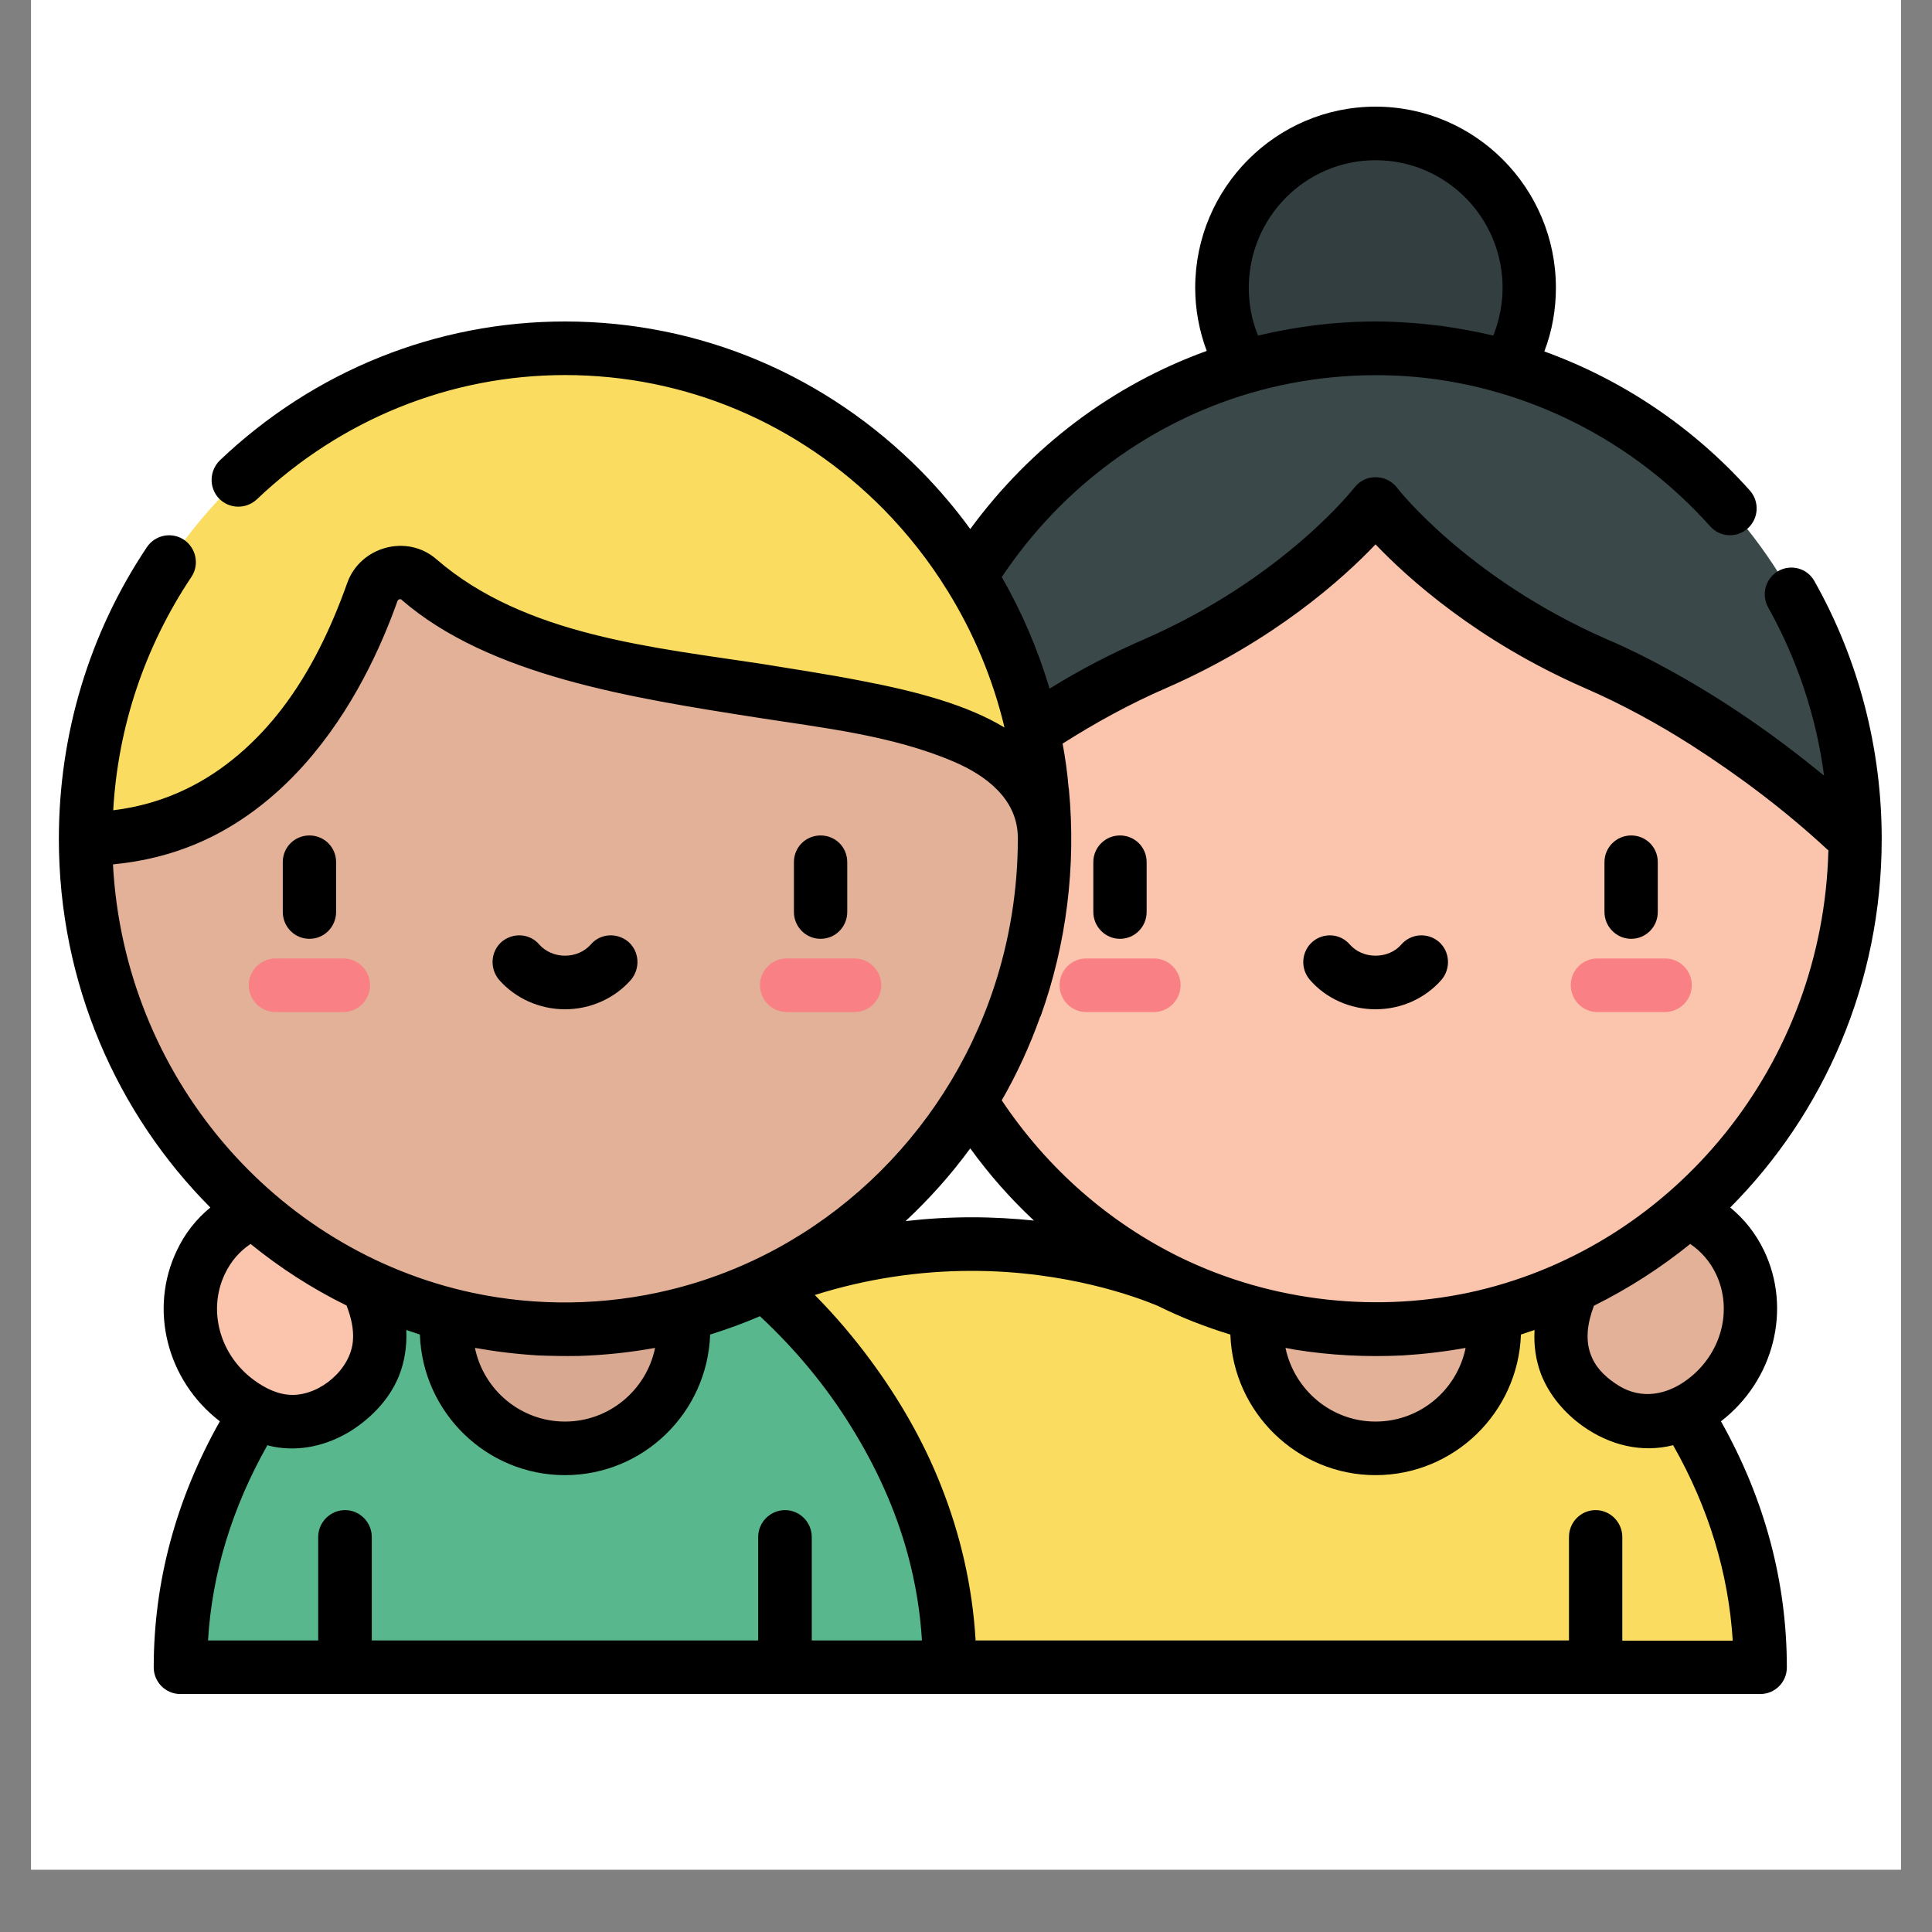
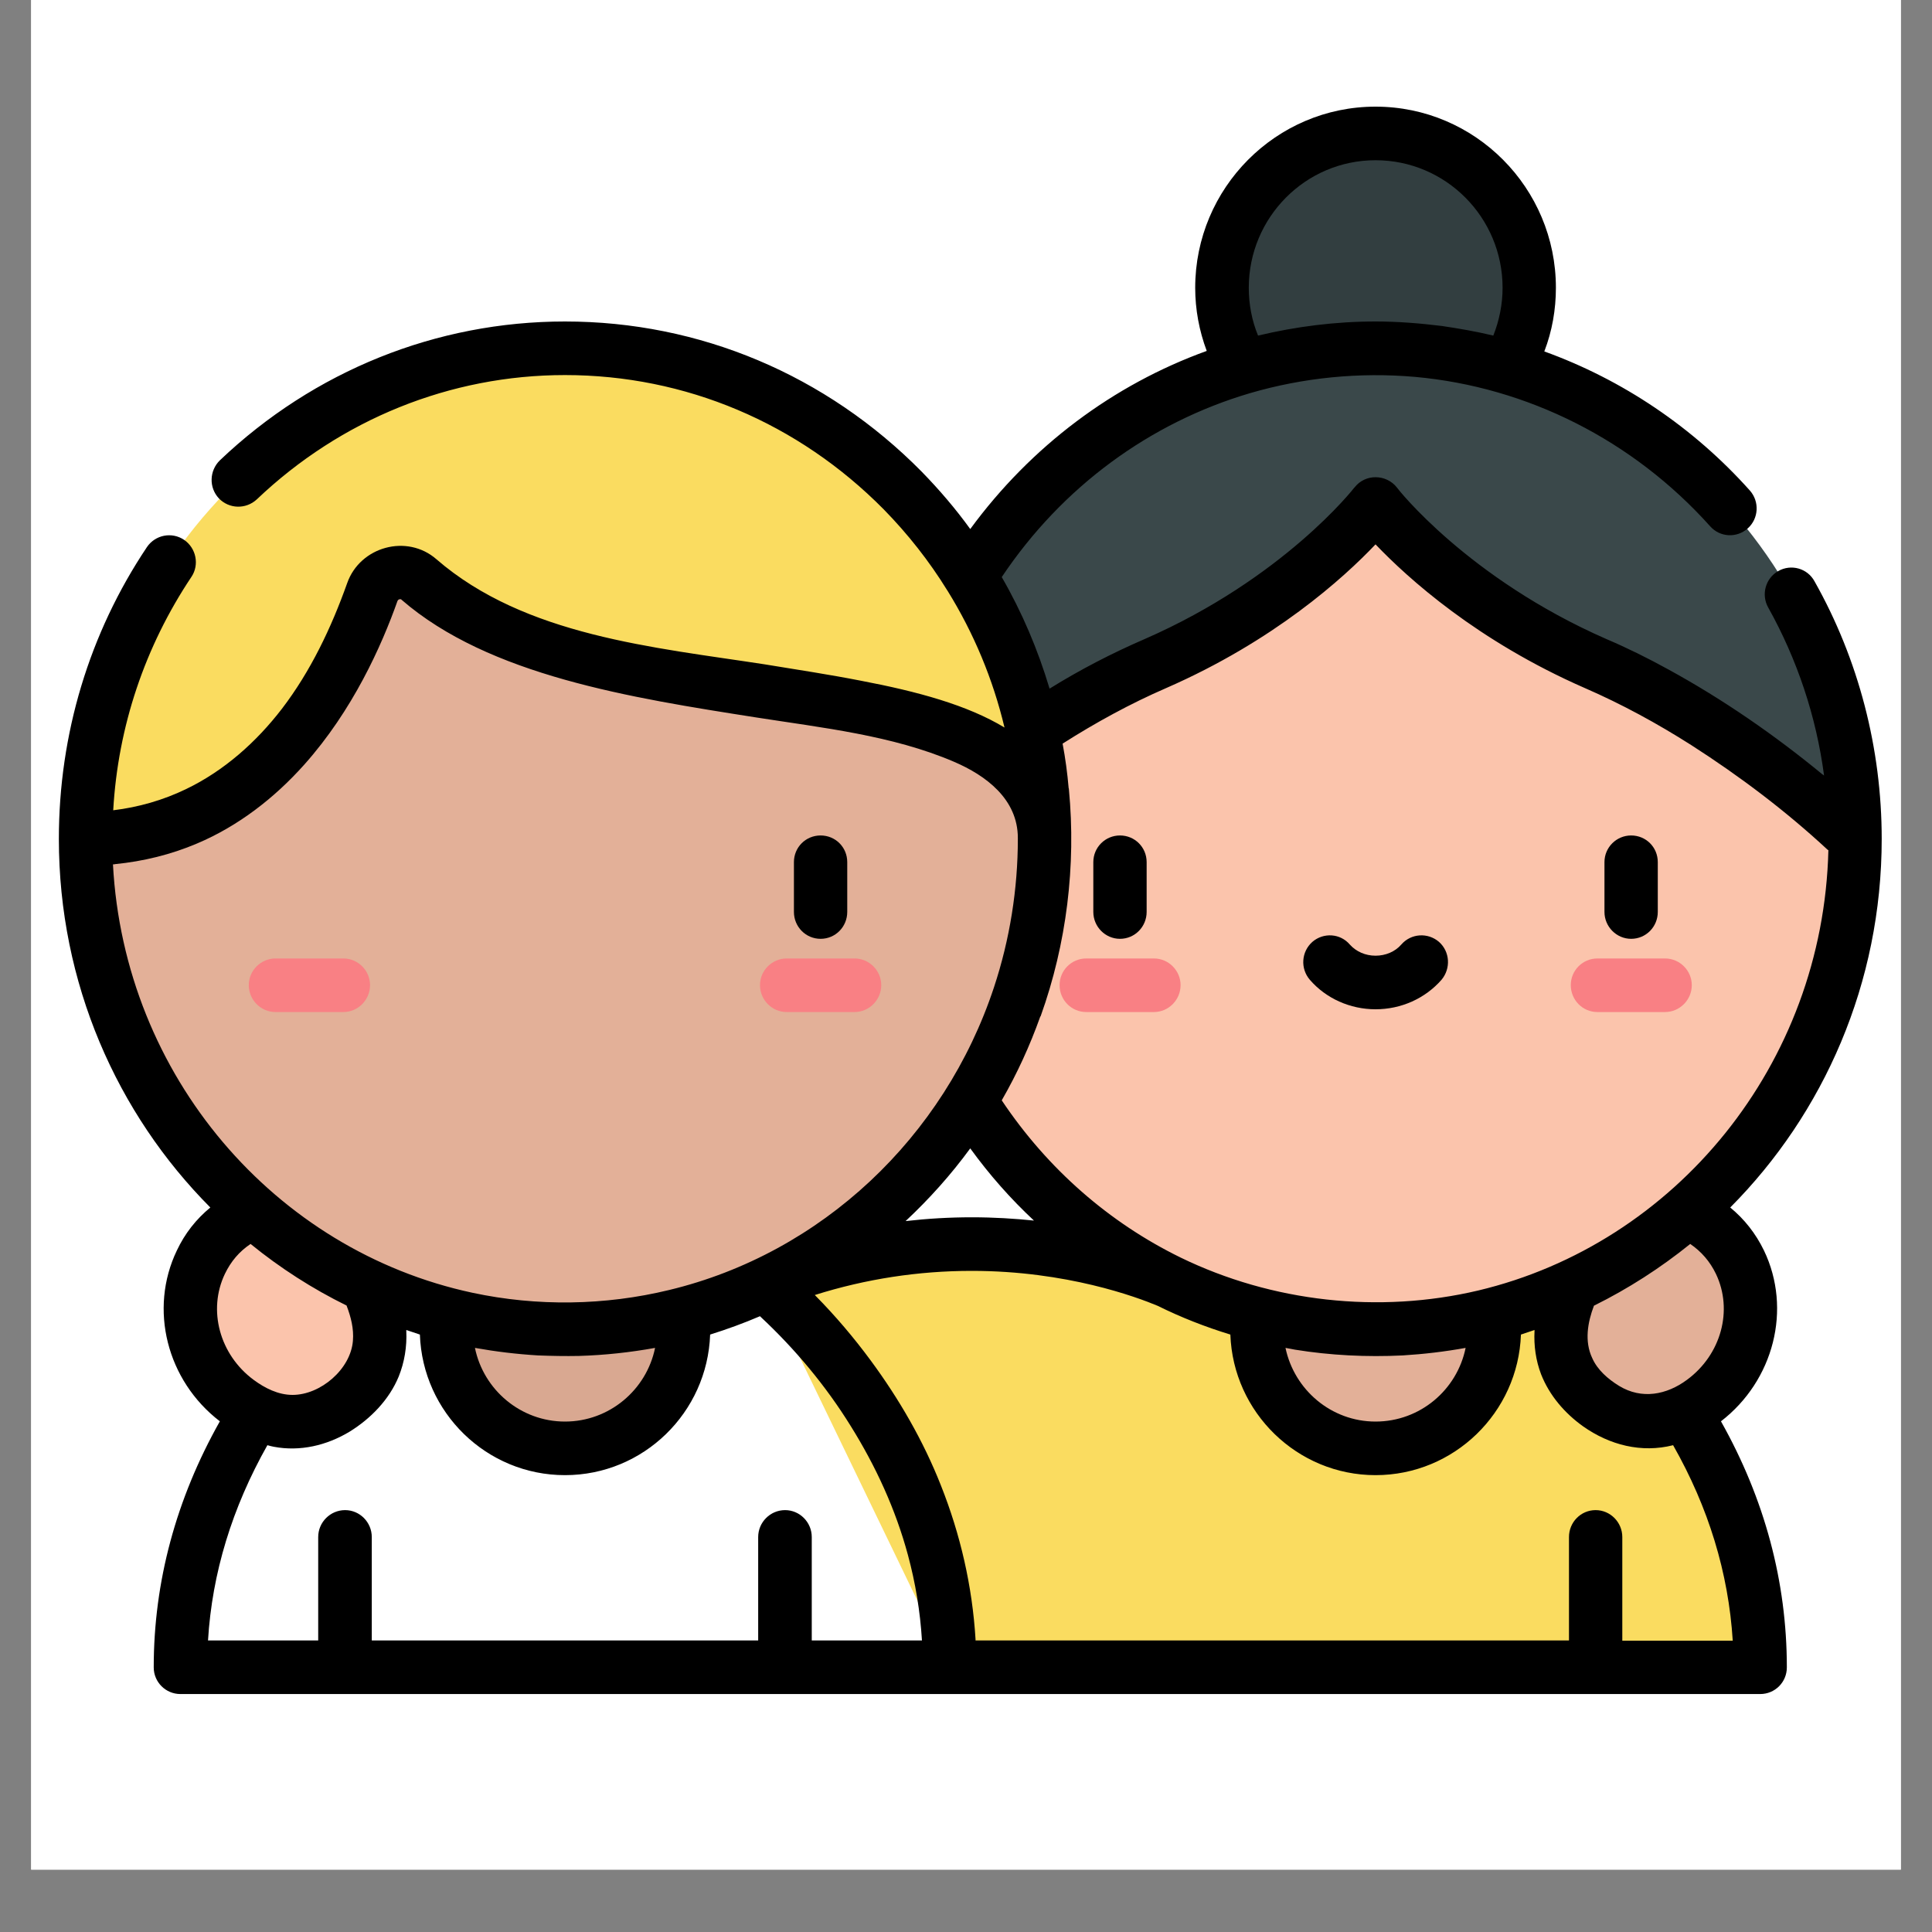
<svg xmlns="http://www.w3.org/2000/svg" width="40" zoomAndPan="magnify" viewBox="0 0 30 30" height="40" preserveAspectRatio="xMidYMid meet" version="1.0">
  <rect x="0" y="0" width="30" height="30" fill="#808080" stroke="none" />
  <defs>
    <clipPath id="479d07d4bf">
      <path d="M 0.484 0 L 29.516 0 L 29.516 29.031 L 0.484 29.031 Z M 0.484 0 " clip-rule="nonzero" />
    </clipPath>
    <clipPath id="f9135ee29e">
      <path d="M 0.914 1.645 L 29.219 1.645 L 29.219 26.32 L 0.914 26.32 Z M 0.914 1.645 " clip-rule="nonzero" />
    </clipPath>
  </defs>
  <g clip-path="url(#479d07d4bf)">
    <path fill="#ffffff" d="M 0.484 0 L 29.516 0 L 29.516 36.289 L 0.484 36.289 Z M 0.484 0 " fill-opacity="1" fill-rule="nonzero" />
    <path fill="#ffffff" d="M 0.484 0 L 29.516 0 L 29.516 29.031 L 0.484 29.031 Z M 0.484 0 " fill-opacity="1" fill-rule="nonzero" />
  </g>
  <path fill="#fadc60" d="M 14.746 25.891 L 11.875 19.949 C 15.383 18.527 18.258 19.949 18.258 19.949 L 24.461 19.949 C 25.156 20.543 27.332 22.66 27.332 25.891 Z M 14.746 25.891 " fill-opacity="1" fill-rule="nonzero" />
  <path fill="#323e40" d="M 23.746 4.469 C 23.746 5.789 22.68 6.859 21.359 6.859 C 20.043 6.859 18.973 5.789 18.973 4.469 C 18.973 3.145 20.043 2.074 21.359 2.074 C 22.68 2.074 23.746 3.145 23.746 4.469 Z M 23.746 4.469 " fill-opacity="1" fill-rule="nonzero" />
  <path fill="#e3b098" d="M 23.203 20.641 C 23.203 21.66 22.379 22.488 21.359 22.488 C 20.344 22.488 19.52 21.66 19.52 20.641 C 19.52 19.621 20.344 18.793 21.359 18.793 C 22.379 18.793 23.203 19.621 23.203 20.641 Z M 23.203 20.641 " fill-opacity="1" fill-rule="nonzero" />
  <path fill="#e3b098" d="M 24.824 19.344 C 24.824 19.344 23.504 20.875 24.824 21.809 C 25.453 22.254 26.02 22.074 26.441 21.762 C 27.117 21.262 27.379 20.359 27.016 19.602 C 26.836 19.223 26.5 18.875 25.891 18.719 Z M 24.824 19.344 " fill-opacity="1" fill-rule="nonzero" />
  <path fill="#fbc4ac" d="M 28.805 13.027 C 28.805 17.23 25.473 20.641 21.359 20.641 C 17.25 20.641 13.914 17.23 13.914 13.027 L 14.746 11.152 L 20.023 6.859 L 21.359 6.859 L 24.043 7.16 L 28.023 10.93 Z M 28.805 13.027 " fill-opacity="1" fill-rule="nonzero" />
  <path fill="#3a484a" d="M 28.805 13.027 C 28.805 13.027 27.062 11.301 24.777 10.301 C 22.488 9.305 21.359 7.824 21.359 7.824 C 21.359 7.824 20.23 9.305 17.945 10.301 C 15.656 11.301 13.914 13.027 13.914 13.027 L 13.914 13.023 C 13.914 8.82 17.25 5.41 21.359 5.41 C 25.473 5.41 28.805 8.82 28.805 13.027 Z M 28.805 13.027 " fill-opacity="1" fill-rule="nonzero" />
  <path fill="#f98084" d="M 25.855 15.715 L 24.805 15.715 C 24.574 15.715 24.391 15.527 24.391 15.297 C 24.391 15.07 24.574 14.883 24.805 14.883 L 25.855 14.883 C 26.082 14.883 26.27 15.07 26.27 15.297 C 26.27 15.527 26.082 15.715 25.855 15.715 Z M 25.855 15.715 " fill-opacity="1" fill-rule="nonzero" />
  <path fill="#f98084" d="M 17.918 15.715 L 16.867 15.715 C 16.637 15.715 16.453 15.527 16.453 15.297 C 16.453 15.07 16.637 14.883 16.867 14.883 L 17.918 14.883 C 18.145 14.883 18.332 15.07 18.332 15.297 C 18.332 15.527 18.145 15.715 17.918 15.715 Z M 17.918 15.715 " fill-opacity="1" fill-rule="nonzero" />
-   <path fill="#58b78c" d="M 14.746 25.891 C 14.746 22.66 12.57 20.543 11.875 19.949 L 5.672 19.949 C 4.977 20.543 2.801 22.66 2.801 25.891 Z M 14.746 25.891 " fill-opacity="1" fill-rule="nonzero" />
  <path fill="#d9a891" d="M 10.617 20.641 C 10.617 21.66 9.793 22.488 8.773 22.488 C 7.758 22.488 6.93 21.66 6.93 20.641 C 6.93 19.621 7.758 18.793 8.773 18.793 C 9.793 18.793 10.617 19.621 10.617 20.641 Z M 10.617 20.641 " fill-opacity="1" fill-rule="nonzero" />
  <path fill="#fbc4ac" d="M 5.312 19.344 C 5.312 19.344 6.629 20.875 5.312 21.809 C 4.68 22.254 4.113 22.074 3.691 21.762 C 3.016 21.262 2.754 20.359 3.117 19.602 C 3.297 19.223 3.633 18.875 4.242 18.719 Z M 5.312 19.344 " fill-opacity="1" fill-rule="nonzero" />
  <path fill="#e3b098" d="M 16.219 12.957 L 16.219 12.973 C 16.219 12.98 16.219 12.992 16.219 13 L 16.219 13.027 C 16.219 17.23 12.887 20.641 8.773 20.641 C 4.66 20.641 1.328 17.23 1.328 13.027 L 2.953 9.934 L 5.898 7.383 L 11.875 7.824 L 15.75 11.113 Z M 16.219 12.957 " fill-opacity="1" fill-rule="nonzero" />
  <path fill="#f98084" d="M 13.27 15.715 L 12.215 15.715 C 11.988 15.715 11.801 15.527 11.801 15.297 C 11.801 15.07 11.988 14.883 12.215 14.883 L 13.27 14.883 C 13.496 14.883 13.684 15.07 13.684 15.297 C 13.684 15.527 13.496 15.715 13.27 15.715 Z M 13.27 15.715 " fill-opacity="1" fill-rule="nonzero" />
  <path fill="#f98084" d="M 5.332 15.715 L 4.277 15.715 C 4.051 15.715 3.863 15.527 3.863 15.297 C 3.863 15.07 4.051 14.883 4.277 14.883 L 5.332 14.883 C 5.559 14.883 5.746 15.07 5.746 15.297 C 5.746 15.527 5.559 15.715 5.332 15.715 Z M 5.332 15.715 " fill-opacity="1" fill-rule="nonzero" />
  <path fill="#fadc60" d="M 16.219 12.957 C 16.109 10.113 9.293 11.414 6.508 8.996 C 6.266 8.789 5.887 8.891 5.781 9.195 C 5.324 10.488 4.082 13.027 1.328 13.027 C 1.328 8.82 4.66 5.41 8.773 5.41 C 12.863 5.41 16.184 8.781 16.219 12.957 Z M 16.219 12.957 " fill-opacity="1" fill-rule="nonzero" />
  <path fill="#000000" d="M 25.328 14.578 C 25.559 14.578 25.742 14.391 25.742 14.16 L 25.742 13.387 C 25.742 13.156 25.559 12.973 25.328 12.973 C 25.102 12.973 24.914 13.156 24.914 13.387 L 24.914 14.16 C 24.914 14.391 25.102 14.578 25.328 14.578 Z M 25.328 14.578 " fill-opacity="1" fill-rule="nonzero" />
  <path fill="#000000" d="M 17.391 14.578 C 17.621 14.578 17.805 14.391 17.805 14.16 L 17.805 13.387 C 17.805 13.156 17.621 12.973 17.391 12.973 C 17.164 12.973 16.977 13.156 16.977 13.387 L 16.977 14.16 C 16.977 14.391 17.164 14.578 17.391 14.578 Z M 17.391 14.578 " fill-opacity="1" fill-rule="nonzero" />
  <path fill="#000000" d="M 20.961 14.668 C 20.812 14.492 20.551 14.477 20.379 14.625 C 20.207 14.777 20.188 15.039 20.34 15.215 C 20.59 15.504 20.965 15.672 21.359 15.672 C 21.758 15.672 22.129 15.504 22.383 15.215 C 22.531 15.039 22.516 14.777 22.344 14.625 C 22.172 14.477 21.91 14.492 21.758 14.668 C 21.664 14.777 21.516 14.84 21.359 14.84 C 21.203 14.84 21.059 14.777 20.961 14.668 Z M 20.961 14.668 " fill-opacity="1" fill-rule="nonzero" />
  <path fill="#000000" d="M 12.742 14.578 C 12.973 14.578 13.156 14.391 13.156 14.16 L 13.156 13.387 C 13.156 13.156 12.973 12.973 12.742 12.973 C 12.512 12.973 12.328 13.156 12.328 13.387 L 12.328 14.16 C 12.328 14.391 12.512 14.578 12.742 14.578 Z M 12.742 14.578 " fill-opacity="1" fill-rule="nonzero" />
-   <path fill="#000000" d="M 4.805 14.578 C 5.035 14.578 5.219 14.391 5.219 14.16 L 5.219 13.387 C 5.219 13.156 5.035 12.973 4.805 12.973 C 4.574 12.973 4.391 13.156 4.391 13.387 L 4.391 14.16 C 4.391 14.391 4.574 14.578 4.805 14.578 Z M 4.805 14.578 " fill-opacity="1" fill-rule="nonzero" />
-   <path fill="#000000" d="M 8.773 15.672 C 9.168 15.672 9.543 15.504 9.797 15.215 C 9.945 15.039 9.93 14.777 9.758 14.625 C 9.582 14.477 9.32 14.492 9.172 14.668 C 9.074 14.777 8.93 14.84 8.773 14.84 C 8.617 14.84 8.473 14.777 8.375 14.668 C 8.227 14.492 7.965 14.477 7.789 14.625 C 7.617 14.777 7.602 15.039 7.75 15.215 C 8.004 15.504 8.379 15.672 8.773 15.672 Z M 8.773 15.672 " fill-opacity="1" fill-rule="nonzero" />
  <g clip-path="url(#f9135ee29e)">
    <path fill="#000000" d="M 3.266 18.75 C 3.047 18.93 2.871 19.152 2.746 19.418 C 2.309 20.328 2.59 21.438 3.414 22.07 C 2.734 23.277 2.387 24.562 2.387 25.891 C 2.387 26.121 2.574 26.305 2.801 26.305 L 27.332 26.305 C 27.562 26.305 27.746 26.121 27.746 25.891 C 27.746 24.562 27.402 23.277 26.723 22.07 C 27.543 21.438 27.828 20.328 27.391 19.418 C 27.262 19.152 27.086 18.93 26.867 18.75 C 28.32 17.289 29.219 15.266 29.219 13.027 C 29.219 11.621 28.859 10.238 28.176 9.027 C 28.066 8.824 27.812 8.754 27.613 8.867 C 27.414 8.98 27.344 9.234 27.457 9.434 C 27.906 10.238 28.203 11.125 28.324 12.043 C 28.316 12.035 28.305 12.027 28.297 12.023 C 27.551 11.41 26.754 10.859 25.906 10.395 C 25.594 10.223 25.27 10.062 24.941 9.922 C 22.793 8.98 21.699 7.586 21.691 7.57 C 21.613 7.469 21.488 7.41 21.359 7.41 C 21.234 7.41 21.117 7.465 21.039 7.562 C 21.039 7.566 21.035 7.57 21.031 7.57 C 21.02 7.586 19.93 8.98 17.777 9.922 C 17.27 10.141 16.773 10.398 16.301 10.691 C 16.301 10.691 16.301 10.691 16.297 10.691 C 16.117 10.09 15.871 9.508 15.555 8.961 C 16.492 7.559 17.859 6.562 19.41 6.105 C 20.238 5.863 21.109 5.777 21.969 5.852 C 23.715 6.008 25.359 6.836 26.555 8.172 C 26.707 8.344 26.969 8.359 27.141 8.203 C 27.309 8.051 27.324 7.789 27.172 7.617 C 26.293 6.633 25.191 5.895 23.98 5.457 C 24.102 5.141 24.16 4.805 24.16 4.469 C 24.16 2.918 22.906 1.656 21.359 1.656 C 19.816 1.656 18.559 2.918 18.559 4.469 C 18.559 4.805 18.621 5.137 18.738 5.449 C 17.289 5.973 16.012 6.926 15.066 8.215 C 14.84 7.902 14.586 7.605 14.312 7.324 C 12.828 5.82 10.863 4.992 8.773 4.992 C 6.777 4.992 4.875 5.758 3.414 7.148 C 3.25 7.309 3.242 7.57 3.398 7.738 C 3.559 7.906 3.82 7.91 3.988 7.754 C 5.293 6.512 6.992 5.824 8.773 5.824 C 10.641 5.824 12.395 6.566 13.723 7.91 C 14.098 8.293 14.43 8.715 14.707 9.164 C 14.711 9.168 14.711 9.172 14.715 9.176 C 15.121 9.832 15.418 10.543 15.598 11.297 C 15.023 10.949 14.25 10.738 13.367 10.57 C 12.871 10.473 12.375 10.398 11.875 10.316 C 10.156 10.051 8.152 9.875 6.777 8.684 C 6.32 8.285 5.59 8.488 5.391 9.055 C 5.145 9.746 4.824 10.422 4.379 11.004 C 3.98 11.523 3.48 11.969 2.887 12.254 C 2.531 12.426 2.148 12.535 1.758 12.582 C 1.832 11.281 2.25 10.039 2.973 8.957 C 3.098 8.77 3.047 8.512 2.859 8.383 C 2.668 8.254 2.41 8.305 2.281 8.496 C 1.387 9.832 0.914 11.398 0.914 13.027 C 0.914 15.266 1.816 17.293 3.266 18.75 Z M 19.391 4.469 C 19.391 3.375 20.273 2.488 21.359 2.488 C 22.449 2.488 23.332 3.375 23.332 4.469 C 23.332 4.723 23.281 4.977 23.188 5.211 C 22.926 5.148 22.66 5.102 22.391 5.062 C 22.051 5.02 21.707 4.992 21.359 4.992 C 20.738 4.992 20.125 5.07 19.535 5.211 C 19.438 4.977 19.391 4.723 19.391 4.469 Z M 15.066 17.832 C 15.363 18.242 15.695 18.617 16.055 18.953 C 15.754 18.922 15.434 18.902 15.09 18.902 C 14.746 18.902 14.402 18.922 14.062 18.961 C 14.43 18.617 14.766 18.242 15.066 17.832 Z M 20.105 20.957 C 20.66 21.047 21.223 21.074 21.781 21.047 C 22.109 21.027 22.438 20.988 22.758 20.93 C 22.625 21.582 22.051 22.074 21.359 22.074 C 20.672 22.074 20.098 21.582 19.961 20.93 C 20.012 20.938 20.059 20.949 20.105 20.957 Z M 8.355 21.047 C 8.566 21.055 8.777 21.059 8.988 21.055 C 9.391 21.043 9.785 21 10.172 20.93 C 10.039 21.582 9.461 22.074 8.773 22.074 C 8.086 22.074 7.508 21.582 7.375 20.93 C 7.699 20.988 8.023 21.027 8.355 21.047 Z M 3.492 19.781 C 3.586 19.586 3.715 19.434 3.891 19.316 C 4.352 19.691 4.852 20.012 5.383 20.273 C 5.383 20.273 5.383 20.277 5.383 20.277 C 5.449 20.449 5.496 20.633 5.48 20.82 C 5.445 21.262 4.977 21.66 4.543 21.66 C 4.32 21.66 4.113 21.555 3.938 21.426 C 3.41 21.035 3.223 20.344 3.492 19.781 Z M 4.152 22.441 C 4.188 22.453 4.219 22.457 4.25 22.465 C 4.66 22.543 5.074 22.445 5.43 22.23 C 5.758 22.027 6.043 21.734 6.191 21.375 C 6.281 21.152 6.32 20.91 6.309 20.668 C 6.309 20.664 6.309 20.656 6.309 20.652 C 6.379 20.676 6.449 20.699 6.52 20.723 C 6.562 21.934 7.555 22.906 8.773 22.906 C 9.992 22.906 10.984 21.934 11.027 20.723 C 11.289 20.641 11.547 20.547 11.801 20.438 C 11.805 20.441 11.809 20.445 11.812 20.449 C 12.348 20.949 12.824 21.52 13.211 22.145 C 13.598 22.766 13.906 23.434 14.098 24.145 C 14.215 24.578 14.289 25.023 14.316 25.473 L 12.605 25.473 L 12.605 23.867 C 12.605 23.637 12.418 23.449 12.191 23.449 C 11.961 23.449 11.773 23.637 11.773 23.867 L 11.773 25.473 L 5.773 25.473 L 5.773 23.867 C 5.773 23.637 5.586 23.449 5.359 23.449 C 5.129 23.449 4.941 23.637 4.941 23.867 L 4.941 25.473 L 3.23 25.473 C 3.293 24.426 3.605 23.41 4.152 22.441 Z M 25.191 25.473 L 25.191 23.867 C 25.191 23.637 25.004 23.449 24.777 23.449 C 24.547 23.449 24.363 23.637 24.363 23.867 L 24.363 25.473 L 15.148 25.473 C 15.148 25.469 15.148 25.461 15.148 25.453 C 15.098 24.633 14.914 23.828 14.609 23.062 C 14.336 22.371 13.961 21.723 13.52 21.125 C 13.258 20.77 12.973 20.434 12.664 20.121 C 12.66 20.117 12.656 20.113 12.652 20.109 C 13.445 19.859 14.262 19.734 15.09 19.734 C 16.562 19.734 17.652 20.141 17.977 20.277 C 18.34 20.457 18.719 20.605 19.105 20.723 C 19.148 21.934 20.145 22.906 21.359 22.906 C 22.578 22.906 23.574 21.934 23.617 20.723 C 23.688 20.699 23.758 20.676 23.828 20.652 C 23.828 20.656 23.828 20.66 23.828 20.668 C 23.816 20.895 23.848 21.125 23.93 21.34 C 24.059 21.668 24.297 21.945 24.582 22.148 C 24.992 22.438 25.488 22.566 25.98 22.441 C 26.531 23.41 26.84 24.426 26.906 25.477 L 25.191 25.477 Z M 26.195 21.426 C 25.879 21.66 25.492 21.734 25.141 21.52 C 24.969 21.414 24.805 21.273 24.723 21.086 C 24.602 20.828 24.652 20.535 24.75 20.277 C 24.75 20.277 24.75 20.273 24.754 20.273 C 25.281 20.012 25.781 19.691 26.246 19.316 C 26.418 19.434 26.551 19.586 26.645 19.781 C 26.914 20.344 26.727 21.035 26.195 21.426 Z M 24.609 10.684 C 25.184 10.934 25.734 11.234 26.262 11.57 C 27.012 12.051 27.727 12.59 28.379 13.195 C 28.383 13.195 28.387 13.199 28.391 13.203 C 28.309 16.535 26.012 19.312 22.953 20.039 C 21.414 20.402 19.754 20.219 18.332 19.527 C 17.23 18.988 16.27 18.156 15.555 17.086 C 15.793 16.672 15.992 16.238 16.152 15.789 C 16.156 15.785 16.156 15.781 16.16 15.777 C 16.562 14.656 16.711 13.441 16.598 12.258 C 16.598 12.25 16.598 12.246 16.594 12.238 C 16.574 12.004 16.543 11.773 16.5 11.547 C 17.016 11.219 17.551 10.926 18.109 10.684 C 19.781 9.953 20.859 8.98 21.359 8.453 C 21.863 8.98 22.938 9.953 24.609 10.684 Z M 1.789 13.418 C 2.223 13.375 2.656 13.27 3.059 13.098 C 3.699 12.828 4.262 12.391 4.723 11.875 C 5.477 11.031 5.926 10.027 6.172 9.332 C 6.176 9.324 6.18 9.32 6.184 9.316 C 6.184 9.316 6.184 9.312 6.188 9.312 C 6.191 9.309 6.195 9.309 6.203 9.305 C 6.203 9.305 6.203 9.305 6.207 9.305 C 6.211 9.305 6.211 9.305 6.215 9.305 C 6.219 9.305 6.223 9.305 6.227 9.305 C 6.23 9.309 6.234 9.309 6.234 9.312 C 7.594 10.492 9.801 10.836 11.746 11.141 C 12.766 11.301 13.855 11.418 14.812 11.828 C 15.305 12.039 15.805 12.406 15.805 13.012 L 15.805 13.027 C 15.805 13.805 15.68 14.59 15.434 15.332 C 14.664 17.66 12.758 19.461 10.391 20.031 C 9.395 20.273 8.34 20.289 7.336 20.074 C 4.27 19.418 1.93 16.711 1.754 13.422 C 1.766 13.422 1.777 13.422 1.789 13.418 Z M 1.789 13.418 " fill-opacity="1" fill-rule="nonzero" />
  </g>
</svg>